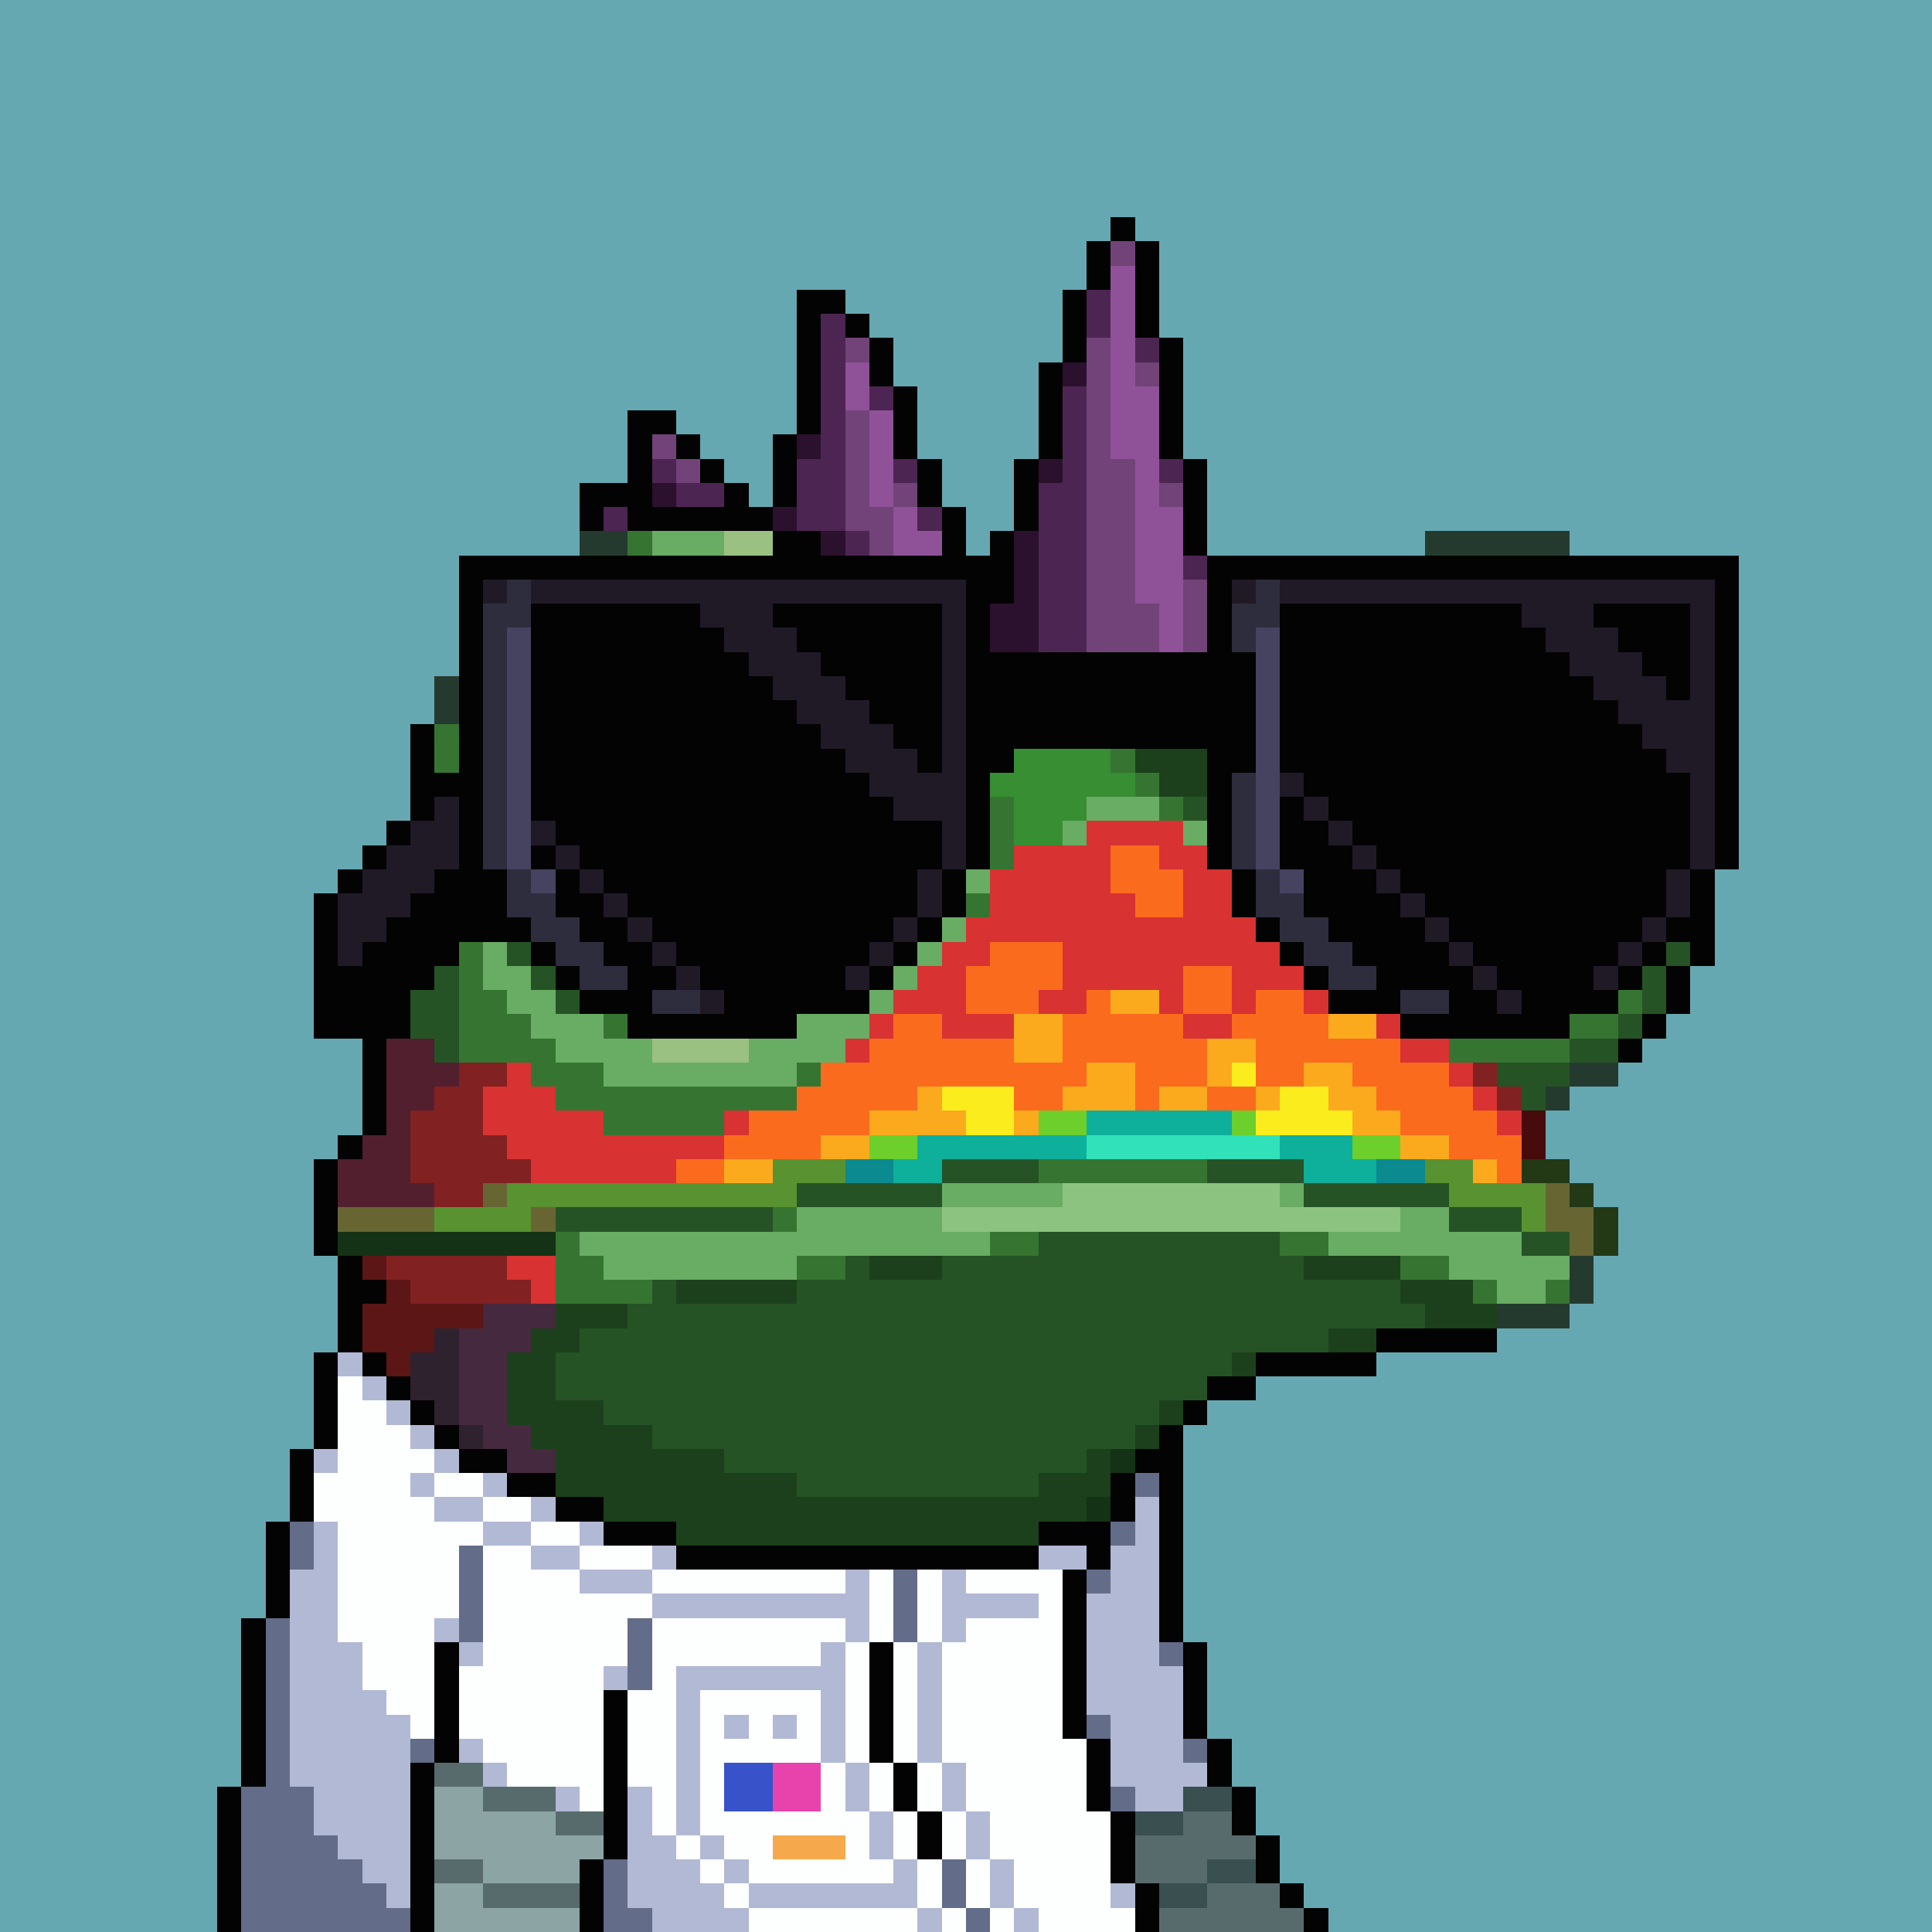
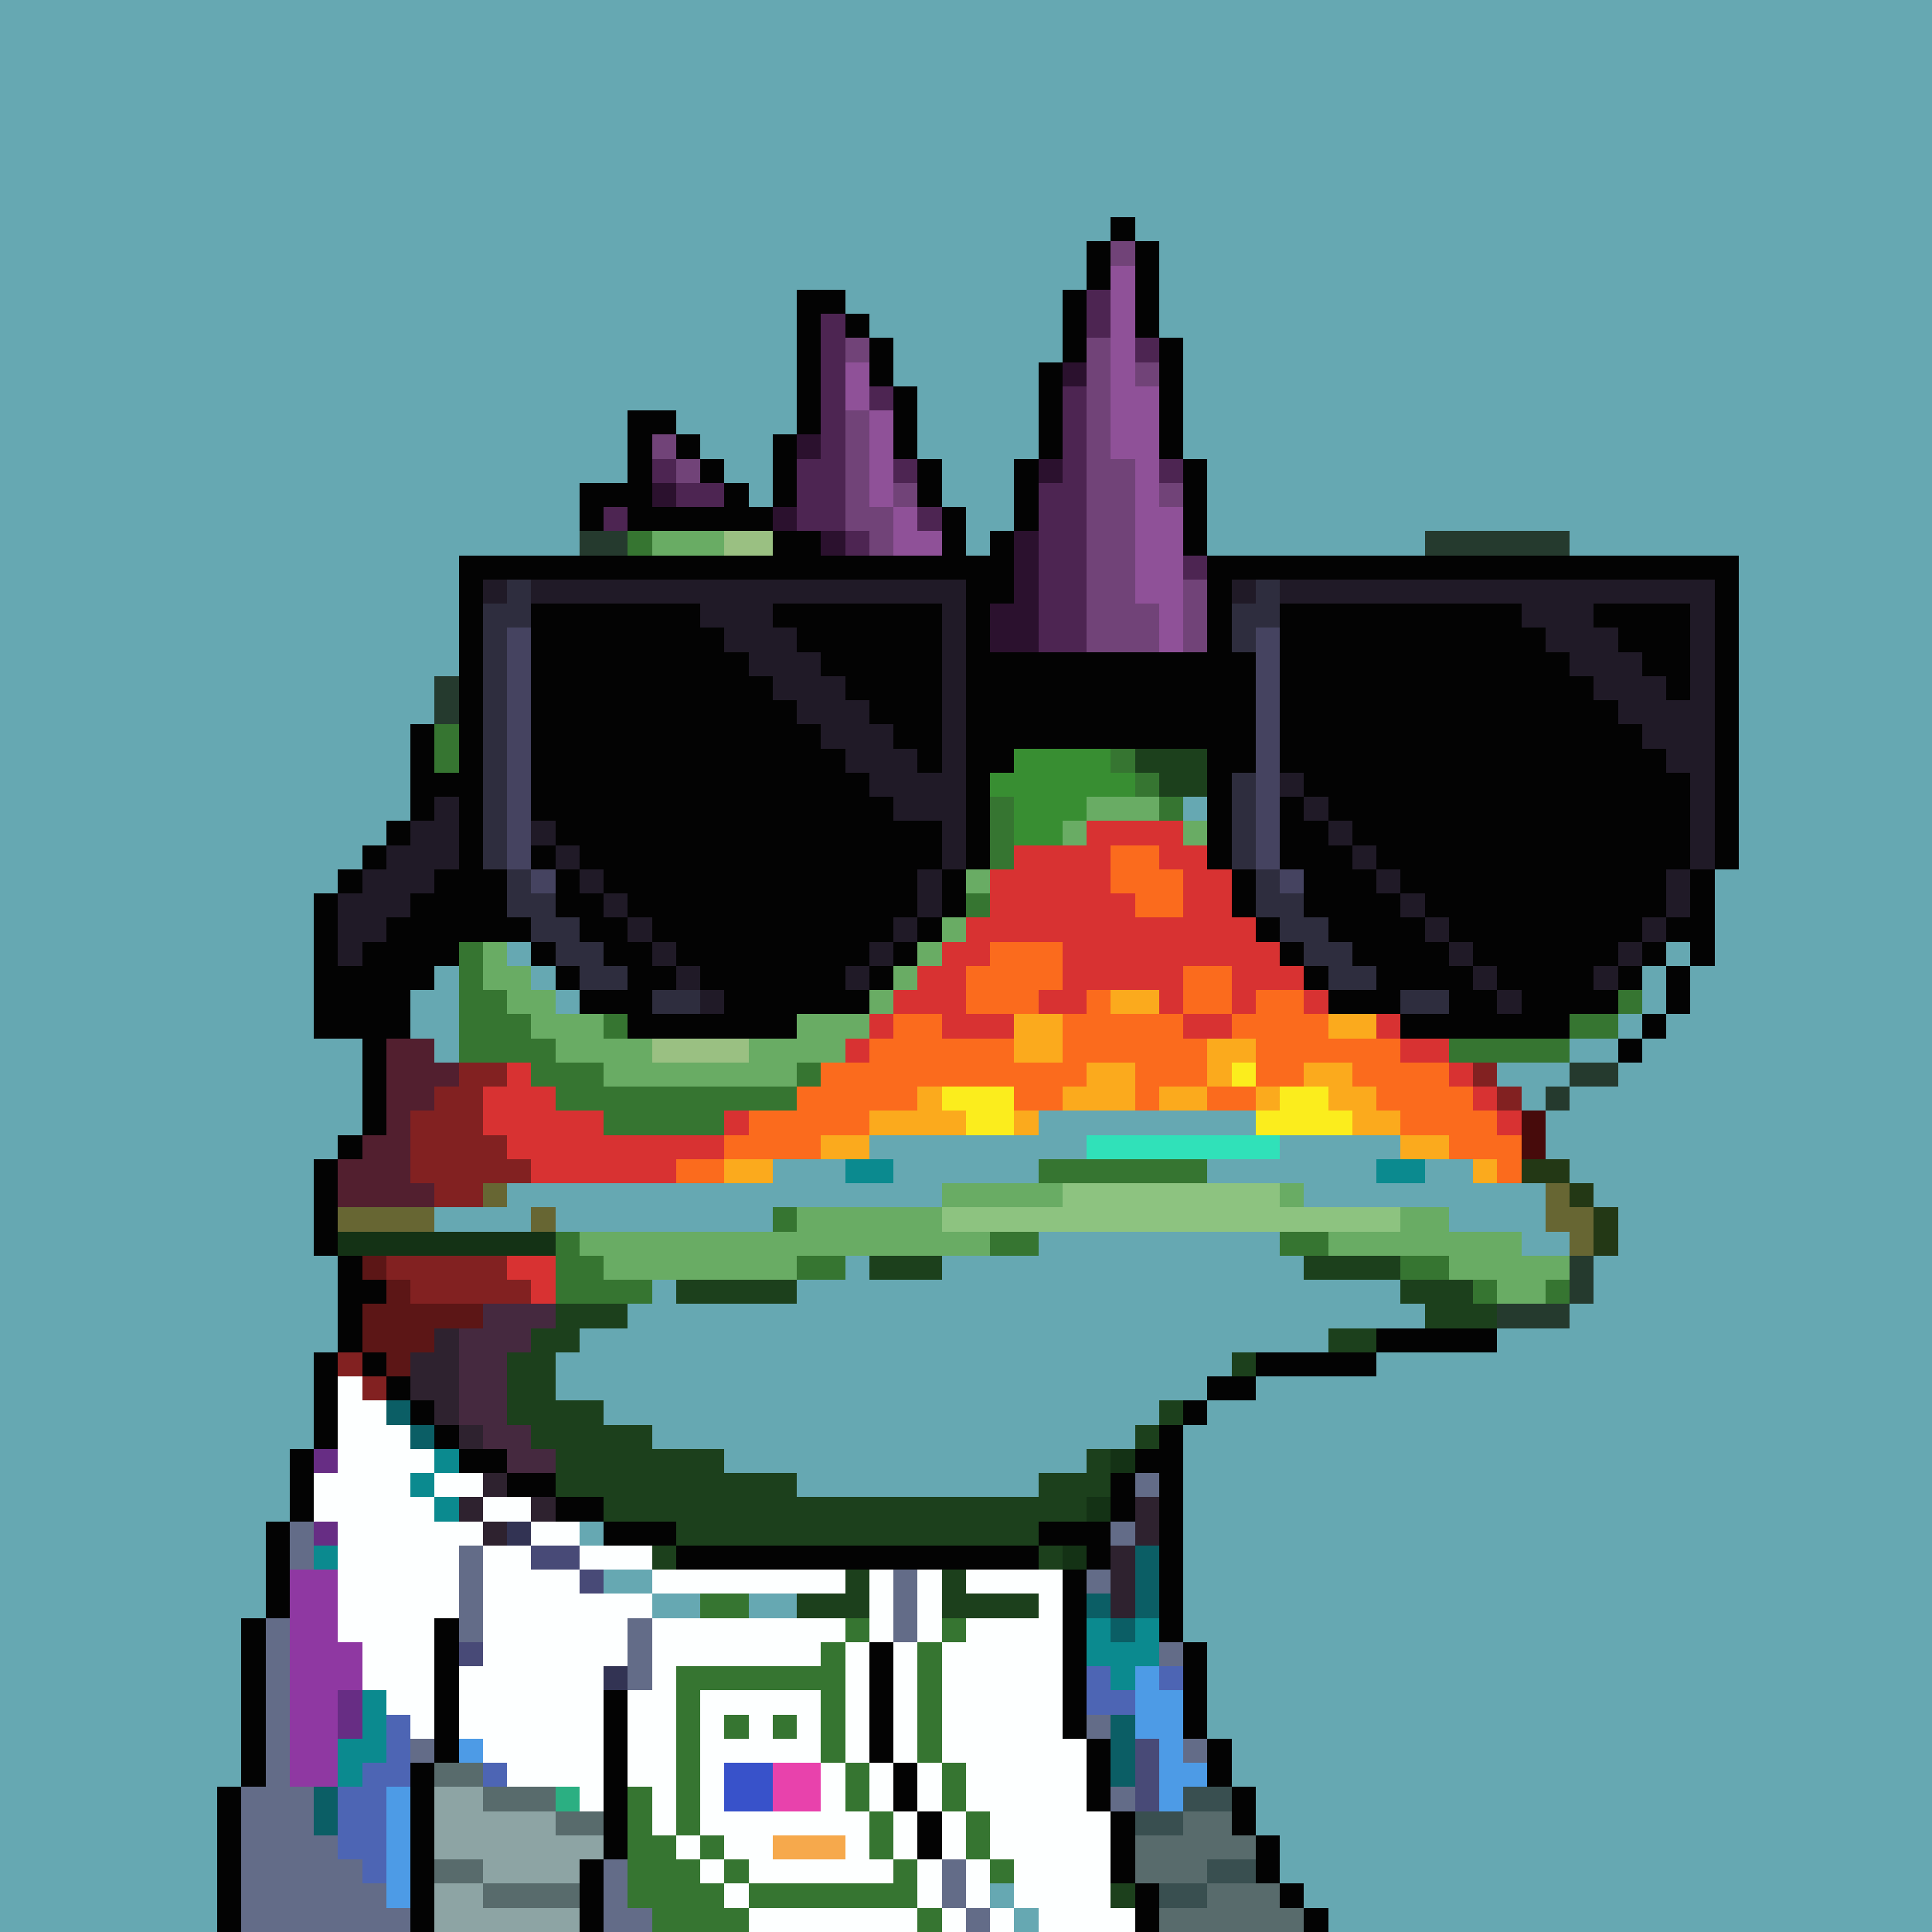
<svg xmlns="http://www.w3.org/2000/svg" width="800" height="800" viewBox="0 0 80 80" shape-rendering="crispEdges" style="image-rendering: pixelated;">
  <path fill="#66a8b2" d="M0 0h80v80H0Z" />
  <path fill="#253a2e" d="M26 21h6v1h-6Zm-2 1h2v1h-2Zm8 0h2v1h-2Zm27 0h6v1h-6Zm-37 1h2v1h-2Zm12 0h1v1h-1Zm23 0h2v1h-2Zm8 0h1v1h-1Zm-44 1h1v1h-1Zm14 0h1v1h-1Zm31 0h1v1h-1Zm-46 1h1v1h-1Zm47 0h1v1h-1Zm-48 1h1v2h-1Zm-1 2h1v2h-1Zm47 16h2v1h-2Zm-1 1h1v1h-1Zm1 7h1v2h-1Zm-3 2h3v1h-3Z" />
  <path fill="#367531" d="M26 22h1v1h-1Zm-2 1h2v1h-2Zm37 0h4v1h-4Zm-38 1h1v1h-1Zm-1 1h1v1h-1Zm-1 1h1v1h-1Zm15 0h1v1h-1Zm-16 1h1v1h-1Zm17 0h1v1h-1Zm17 0h2v1h-2Zm-35 1h1v2h-1Zm19 0h2v1h-2Zm16 0h1v1h-1Zm-15 1h1v1h-1Zm14 0h1v1h-1Zm-35 1h1v6h-1Zm22 0h1v2h-1Zm3 0h1v1h-1Zm3 1h1v1h-1Zm1 1h1v1h-1Zm-6 1h1v3h-1Zm7 0h1v1h-1Zm2 1h1v1h-1Zm-31 2h1v8h-1Zm21 1h1v1h-1Zm14 0h1v1h-1Zm-34 4h1v3h-1Zm14 0h1v1h-1Zm33 0h1v1h-1Zm-46 1h1v2h-1Zm4 0h1v1h-1Zm7 0h1v1h-1Zm27 0h1v1h-1Zm6 0h2v1h-2Zm-43 1h1v2h-1Zm38 0h5v1h-5Zm-37 1h2v2h-2Zm10 0h1v1h-1Zm-8 1h8v1h-8Zm0 1h5v1h-5Zm18 2h7v1h-7Zm-11 2h1v1h-1Zm-9 1h1v3h-1Zm18 0h2v1h-2Zm12 0h2v1h-2Zm-29 1h1v2h-1Zm9 0h2v1h-2Zm25 0h2v1h-2Zm-33 1h2v1h-2Zm36 0h1v1h-1Zm3 0h1v1h-1ZM29 66h2v14h-2Zm-1 1h1v13h-1Zm3 0h9v13h-9Zm-4 1h1v12h-1Zm13 0h1v11h-1Zm1 1h1v9h-1Zm-15 1h1v10h-1Zm-1 7h1v3h-1Z" />
  <path fill="#69ac64" d="M27 22h3v1h-3Zm5 1h2v1h-2Zm2 1h1v1h-1Zm23 0h2v1h-2Zm-22 1h1v1h-1Zm21 0h2v1h-2Zm-1 1h2v1h-2Zm-16 4h1v9h-1Zm1 2h1v5h-1Zm5 1h3v1h-3Zm-1 1h1v1h-1Zm5 0h1v1h-1Zm-11 3h1v3h-1Zm-18 2h1v2h-1Zm17 0h1v2h-1Zm-16 1h1v2h-1Zm15 0h1v2h-1Zm-14 1h1v2h-1Zm13 0h1v2h-1Zm-12 1h2v2h-2Zm10 0h2v2h-2Zm-8 1h2v2h-2Zm6 0h2v2h-2Zm-4 1h4v1h-4Zm12 5h5v1h-5Zm14 0h1v1h-1Zm-20 1h6v2h-6Zm25 0h2v2h-2Zm-34 1h9v1h-9Zm15 0h2v1h-2Zm16 0h3v1h-3Zm5 0h3v2h-3Zm-35 1h8v1h-8Zm38 0h2v1h-2Zm-1 1h2v1h-2Z" />
  <path fill="#9ac082" d="M30 22h2v1h-2Zm-3 21h4v1h-4Z" />
  <path fill="#8a2a1c" d="M26 23h6v1h-6Zm-2 1h2v1h-2Zm38 0h3v1h-3Zm-39 1h1v1h-1Zm42 0h2v1h-2Zm-43 1h1v1h-1Zm45 0h1v1h-1Zm-46 1h1v1h-1Zm47 0h1v1h-1Zm-48 1h1v2h-1Zm49 0h1v2h-1Zm-50 2h1v6h-1Zm51 0h1v7h-1Zm-50 6h1v2h-1Zm49 1h1v2h-1Zm-48 1h1v1h-1Zm1 1h1v1h-1Zm46 0h1v1h-1Zm-1 1h1v1h-1Z" />
  <path fill="#388e32" d="M59 23h2v1h-2Zm-19 6h2v1h-2Zm1 1h2v3h-2Zm2 1h3v2h-3Zm3 1h1v1h-1Zm-4 1h3v1h-3Zm0 1h2v1h-2Z" />
-   <path fill="#255325" d="M22 24h1v1h-1Zm37 0h1v1h-1Zm-38 1h1v1h-1Zm-1 1h1v1h-1Zm17 0h1v1h-1Zm1 1h1v1h-1Zm0 2h1v1h-1Zm16 0h1v1h-1Zm-3 1h3v5h-3Zm-1 2h1v2h-1Zm-1 1h1v1h-1Zm3 2h2v1h-2Zm-34 1h1v1h-1Zm20 0h1v1h-1Zm15 0h1v1h-1Zm-33 2h1v1h-1Zm17 0h1v1h-1Zm-19 1h1v5h-1Zm3 0h1v1h-1Zm15 0h1v1h-1Zm33 0h1v1h-1Zm-47 1h1v1h-1Zm13 0h1v1h-1Zm33 0h1v2h-1Zm-51 1h1v2h-1Zm6 0h1v1h-1Zm44 1h1v1h-1Zm-2 1h2v1h-2Zm-3 1h3v1h-3Zm1 1h1v1h-1Zm-24 3h4v1h-4Zm11 0h4v1h-4Zm-17 1h6v1h-6Zm21 0h6v1h-6Zm-31 1h9v1h-9Zm37 0h3v1h-3Zm-17 1h10v5H43Zm20 0h2v1h-2Zm-28 1h1v10h-1Zm4 0h4v10h-4Zm14 0h1v4h-1Zm-26 1h1v7h-1Zm6 0h2v9h-2Zm3 0h3v9h-3Zm18 0h4v2h-4Zm-28 1h1v5h-1Zm2 0h5v6h-5Zm30 0h1v1h-1Zm-34 1h2v3h-2Zm30 0h1v1h-1Zm-31 1h1v2h-1Zm20 0h8v1h-8Zm0 1h7v1h-7Zm-18 1h1v1h-1Zm18 0h5v1h-5Zm0 1h4v1h-4Zm-13 1h3v1h-3Zm13 0h2v1h-2Zm-19 3h1v1h-1Zm1 1h1v2h-1Zm1 1h2v2h-2Zm2 1h1v1h-1Zm3 0h2v1h-2Zm-4 1h1v1h-1Zm13 0h3v1h-3Zm1 1h3v1h-3Zm1 1h2v11h-2Zm2 4h1v7h-1Zm1 3h1v4h-1Zm-4 2h1v2h-1Zm-1 1h1v1h-1Zm6 0h1v1h-1Z" />
  <path fill="#f78717" d="M26 24h5v1h-5Zm-2 1h2v1h-2Zm7 0h2v1h-2Zm30 0h4v1h-4Zm-38 1h1v1h-1Zm11 0h1v1h-1Zm25 0h2v1h-2Zm7 0h1v1h-1Zm-44 1h1v1h-1Zm13 0h1v2h-1Zm23 0h1v1h-1Zm9 0h1v1h-1Zm-46 1h1v2h-1Zm36 0h1v1h-1Zm11 0h1v1h-1Zm-32 1h1v8h-1Zm20 0h1v9h-1Zm-36 1h1v6h-1Zm49 0h1v1h-1Zm-32 1h1v4h-1Zm18 0h1v5h-1Zm-34 4h1v3h-1Zm14 0h1v3h-1Zm-13 1h1v3h-1Zm12 0h1v3h-1Zm23 0h1v3h-1Zm12 0h1v1h-1Zm-46 1h1v3h-1Zm10 0h1v3h-1Zm25 0h1v3h-1Zm10 0h1v2h-1Zm-44 1h1v2h-1Zm8 0h1v3h-1Zm27 0h1v3h-1Zm8 0h1v2h-1Zm-42 1h7v2h-7Zm35 0h1v2h-1Zm6 0h1v1h-1Zm-5 1h5v1h-5Zm-34 1h4v1h-4Zm34 0h3v1h-3Z" />
  <path fill="#bb561f" d="M31 24h1v1h-1Zm2 1h1v1h-1Zm27 0h1v1h-1Zm-2 1h1v1h-1Zm-1 1h1v1h-1Zm-21 1h1v1h-1Zm20 0h1v1h-1Zm-19 2h1v1h-1Zm18 0h1v1h-1Zm-18 5h1v1h-1Zm18 1h1v1h-1Zm-19 1h1v1h-1Zm-1 1h1v1h-1Zm21 0h1v1h-1Zm-22 1h1v1h-1Zm23 0h1v1h-1Zm-33 1h1v1h-1Zm9 0h1v1h-1Zm25 0h1v1h-1Zm8 0h1v1h-1Zm-40 1h1v1h-1Zm5 0h1v1h-1Zm29 0h1v1h-1Zm4 0h1v1h-1Z" />
  <path fill="#030303" d="M32 24h2v1h-2Zm24 0h1v1h-1Zm4 0h2v1h-2Zm-26 1h1v1h-1Zm2 0h2v1h-2Zm19 0h1v1h-1Zm3 0h2v1h-2Zm-23 1h1v1h-1Zm3 0h1v1h-1Zm16 0h1v1h-1Zm3 0h1v1h-1Zm-21 1h1v1h-1Zm3 0h1v1h-1Zm14 0h1v1h-1Zm3 0h1v1h-1Zm-19 1h1v2h-1Zm3 0h2v1h-2Zm12 0h1v1h-1Zm3 0h1v2h-1Zm-13 1h2v1h-2Zm8 0h2v1h-2Zm-33 1h1v7h-1Zm21 0h1v6h-1Zm6 0h6v1h-6Zm10 0h1v7h-1Zm-17 6h1v2h-1Zm-19 1h1v2h-1Zm37 0h1v2h-1Zm15 0h1v3h-1Zm-34 1h1v1h-1Zm-19 1h1v2h-1Zm18 0h1v1h-1Zm21 0h1v1h-1Zm-33 1h1v1h-1Zm11 0h1v1h-1Zm23 0h1v1h-1Zm12 0h1v2h-1Zm-53 1h1v2h-1Zm8 0h2v1h-2Zm8 0h2v1h-2Zm26 0h2v1h-2Zm7 0h2v1h-2Zm-39 1h6v1h-6Zm34 0h5v1h-5Zm8 0h1v1h-1Zm-53 1h1v4h-1Zm52 0h1v1h-1Zm-53 4h1v1h-1Zm-1 1h1v4h-1Zm1 4h1v4h-1Zm1 1h1v1h-1Zm42 2h5v1h-5Zm-44 1h1v4h-1Zm39 0h5v1h-5Zm-2 1h2v1h-2Zm-1 1h1v1h-1Zm-1 1h1v9h-1Zm-36 1h1v3h-1Zm35 0h1v1h-1Zm-1 1h1v2h-1Zm-35 2h1v4h-1Zm34 0h1v2h-1Zm-26 1h1v3h-1Zm25 1h1v6h-1Zm-34 2h1v7h-1Zm8 0h1v6h-1Zm8 0h1v3h-1Zm23 1h1v4h-1Zm-24 2h1v7h-1Zm20 2h1v2h-1Zm5 0h1v2h-1Zm-33 1h1v7h-1Zm-8 1h1v6H9Zm42 0h1v2h-1Zm-5 1h1v3h-1Zm6 1h1v2h-1Zm-28 1h1v3h-1Zm23 1h1v2h-1Zm6 0h1v1h-1Zm1 1h1v1h-1Z" />
  <path fill="#5c8d67" d="M65 24h1v1h-1Z" />
  <path fill="#f9d02b" d="M26 25h5v1h-5Zm-2 1h3v1h-3Zm9 0h1v1h-1Zm32 0h1v1h-1Zm-42 1h3v1h-3Zm11 0h1v1h-1Zm25 0h1v1h-1Zm7 0h1v2h-1Zm-44 1h3v1h-3Zm36 0h1v1h-1Zm9 0h1v10h-1Zm-45 1h2v7h-2Zm13 0h1v1h-1Zm22 0h1v1h-1Zm11 0h1v8h-1Zm-47 1h1v1h-1Zm5 2h8v4h-8Zm33 0h6v5h-6Zm-38 1h1v2h-1Zm4 0h1v6h-1Zm9 0h1v2h-1Zm24 0h1v4h-1Zm7 0h1v7h-1Zm-41 1h1v4h-1Zm11 0h1v1h-1Zm22 0h1v2h-1Zm9 0h1v5h-1Zm3 1h1v1h-1Zm-46 1h1v1h-1Zm3 0h7v1h-7Zm0 1h6v1h-6Zm34 0h5v1h-5Zm-34 1h3v1h-3Zm35 0h4v1h-4Z" />
  <path fill="#f8f668" d="M27 26h6v1h-6Zm34 0h4v6h-4Zm-35 1h6v5h-6Zm34 0h1v1h-1Zm5 0h1v6h-1Zm-40 1h1v5h-1Zm-1 1h1v5h-1Zm8 0h1v3h-1Zm34 0h1v5h-1Zm-33 1h3v2h-3Zm24 0h1v4h-1Zm3 0h1v2h-1Zm-39 1h1v2h-1Zm37 0h2v1h-2Zm11 0h1v4h-1Zm-35 1h2v1h-2Zm24 0h1v1h-1Zm-23 1h1v1h-1Zm-1 2h1v1h-1Zm-1 1h1v1h-1Zm-1 1h1v1h-1Zm27 0h1v1h-1Zm-30 1h3v1h-3Zm31 0h1v1h-1Zm1 1h4v1h-4Z" />
  <path fill="#ffffea" d="M32 27h2v2h-2Zm2 1h1v2h-1Zm25 0h2v2h-2Zm-26 1h1v1h-1Zm25 0h1v2h-1Zm1 1h1v1h-1Z" />
  <path fill="#1c401c" d="M53 28h1v1h-1Zm-1 1h1v1h-1Zm-2 1h1v2h-1Zm-3 1h3v1h-3Zm1 1h2v1h-2ZM36 52h3v1h-3Zm18 0h4v1h-4Zm-26 1h5v1h-5Zm30 0h3v1h-3Zm-35 1h3v1h-3Zm36 0h3v1h-3Zm-37 1h2v1h-2Zm33 0h2v1h-2Zm-34 1h2v3h-2Zm30 0h1v1h-1Zm-28 2h2v4h-2Zm25 0h1v1h-1Zm-26 1h1v1h-1Zm3 0h2v5h-2Zm22 0h1v1h-1Zm-20 1h3v5h-3Zm18 0h1v2h-1Zm-15 1h3v5h-3Zm13 0h2v3h-2Zm-19 1h1v1h-1Zm9 0h10v5H33Zm-7 2h1v1h-1Zm17 0h1v4h-1Zm-15 1h2v1h-2Zm16 7h1v1h-1Zm1 3h1v1h-1Zm1 3h1v1h-1Z" />
  <path fill="#d83232" d="M45 34h4v1h-4Zm-3 1h4v4h-4Zm6 0h4v1h-4Zm-7 1h1v3h-1Zm8 0h4v4h-4Zm-3 1h1v4h-1Zm7 0h1v2h-1Zm-13 1h1v2h-1Zm7 0h2v3h-2Zm7 0h1v1h-1Zm-15 1h1v4h-1Zm5 0h2v2h-2Zm-6 1h1v2h-1Zm13 0h3v1h-3Zm4 0h1v2h-1Zm-18 1h1v1h-1Zm6 0h2v1h-2Zm5 0h1v1h-1Zm3 0h1v1h-1Zm3 0h1v1h-1Zm2 0h1v1h-1Zm-20 1h1v1h-1Zm4 0h2v1h-2Zm9 0h2v1h-2Zm8 0h1v1h-1Zm-22 1h1v1h-1Zm23 0h2v1h-2Zm-37 1h1v4h-1Zm39 0h1v1h-1Zm-40 1h1v2h-1Zm2 0h1v4h-1Zm39 0h1v1h-1Zm-38 1h2v3h-2Zm7 0h1v1h-1Zm32 0h1v1h-1Zm-37 1h5v1h-5Zm0 1h3v1h-3Zm-4 4h2v1h-2Zm1 1h1v1h-1Zm-8 5h1v3h-1Zm1 1h1v1h-1Z" />
  <path fill="#fb6b1d" d="M46 35h2v2h-2Zm2 1h1v2h-1Zm-1 1h1v1h-1Zm-6 2h3v2h-3Zm12 0h2v1h-2Zm-13 1h1v2h-1Zm9 0h2v2h-2Zm5 0h1v1h-1Zm-13 1h2v1h-2Zm4 0h1v3h-1Zm7 0h2v4h-2Zm-15 1h2v3h-2Zm7 0h1v3h-1Zm2 0h3v2h-3Zm5 0h1v1h-1Zm3 0h1v2h-1Zm-18 1h1v3h-1Zm3 0h3v2h-3Zm10 0h1v2h-1Zm6 0h3v1h-3Zm-21 1h2v3h-2Zm8 0h2v2h-2Zm5 0h2v1h-2Zm9 0h4v1h-4Zm-23 1h1v3h-1Zm4 0h1v1h-1Zm10 0h1v1h-1Zm3 0h2v1h-2Zm7 0h4v1h-4Zm-26 1h2v2h-2Zm27 0h4v1h-4Zm-28 1h1v1h-1Zm30 0h3v1h-3Zm-32 1h2v1h-2Zm34 0h1v1h-1Z" />
  <path fill="#822121" d="M55 39h1v1h-1Zm1 1h1v1h-1Zm1 1h1v1h-1Zm1 1h1v1h-1Zm-39 2h2v1h-2Zm42 0h1v1h-1Zm-43 1h2v5h-2Zm44 0h1v1h-1Zm-45 1h1v3h-1Zm3 1h1v2h-1Zm1 1h1v1h-1Zm-5 4h5v1h-5Zm1 1h5v1h-5Zm-3 3h1v2h-1Zm1 1h1v2h-1Z" />
  <path fill="#fbaa1d" d="M46 41h2v1h-2Zm-4 1h2v2h-2Zm13 0h2v1h-2Zm-5 1h2v1h-2Zm-5 1h2v2h-2Zm5 0h1v1h-1Zm4 0h2v1h-2Zm-16 1h1v2h-1Zm6 0h1v1h-1Zm4 0h2v1h-2Zm4 0h1v1h-1Zm3 0h2v1h-2Zm-19 1h2v1h-2Zm3 0h1v1h-1Zm3 0h1v1h-1Zm14 0h2v1h-2Zm-22 1h2v1h-2Zm24 0h2v1h-2Zm-28 1h2v1h-2Zm31 0h1v1h-1Z" />
  <path fill="#521f2f" d="M16 43h2v3h-2Zm2 1h1v1h-1Zm-2 2h1v4h-1Zm-1 1h1v3h-1Zm-1 1h1v2h-1Zm3 1h1v1h-1Z" />
  <path fill="#fbed1d" d="M51 44h1v1h-1Zm-12 1h3v1h-3Zm14 0h2v2h-2Zm-13 1h2v1h-2Zm12 0h1v1h-1Zm3 0h1v1h-1Z" />
-   <path fill="#6ccf2b" d="M43 46h2v1h-2Zm8 0h1v1h-1Zm-15 1h2v1h-2Zm20 0h2v1h-2Z" />
-   <path fill="#0eaf9b" d="M45 46h6v1h-6Zm-7 1h7v1h-7Zm15 0h3v1h-3Zm-16 1h2v1h-2Zm17 0h3v1h-3ZM15 60h1v3h-1Zm1 1h1v7h-1Zm-2 1h1v3h-1Zm1 4h1v3h-1Z" />
  <path fill="#470b0b" d="M63 46h1v2h-1Z" />
  <path fill="#30e1b9" d="M45 47h8v1h-8ZM15 63h1v3h-1Z" />
-   <path fill="#599231" d="M32 48h3v1h-3Zm27 0h2v1h-2Zm-38 1h12v1H21Zm39 0h4v1h-4Zm-42 1h4v1h-4Zm45 0h1v1h-1Z" />
  <path fill="#0b8a8f" d="M35 48h2v1h-2Zm22 0h2v1h-2ZM16 60h3v1h-3Zm-2 1h1v1h-1Zm3 0h2v6h-2Zm-4 3h1v1h-1Zm1 1h1v1h-1Zm3 2h1v2h-1Zm28 0h1v2h-1Zm2 0h1v2h-1Zm-31 1h1v3h-1Zm30 0h1v2h-1Zm-31 1h1v4h-1Zm-1 3h1v2h-1Z" />
  <path fill="#233815" d="M63 48h2v1h-2Zm2 1h1v1h-1Zm1 1h1v2h-1Z" />
  <path fill="#676633" d="M20 49h1v1h-1Zm44 0h1v2h-1Zm-50 1h4v1h-4Zm8 0h1v1h-1Zm43 0h1v2h-1Z" />
  <path fill="#8dc380" d="M44 49h9v2h-9Zm-5 1h5v1h-5Zm14 0h5v1h-5Z" />
  <path fill="#143215" d="M14 51h9v1h-9Zm32 9h1v1h-1Zm-1 2h1v1h-1Zm-1 2h1v1h-1Z" />
  <path fill="#5c1616" d="M15 52h1v1h-1Zm1 1h1v4h-1Zm-1 1h1v3h-1Zm2 0h3v1h-3Zm0 1h1v1h-1Z" />
  <path fill="#45293f" d="M20 54h3v1h-3Zm-1 1h3v1h-3Zm0 1h2v3h-2Zm1 3h2v1h-2Zm1 1h2v2h-2Z" />
  <path fill="#2e222f" d="M18 55h1v4h-1Zm-1 1h1v2h-1Zm-1 1h1v1h-1Zm3 2h1v1h-1Zm1 1h1v4h-1Zm27 1h1v3h-1Zm-28 1h1v2h-1Zm2 0h3v1h-3Zm25 1h1v4h-1Zm-1 2h1v1h-1Z" />
  <path fill="#0b5e65" d="M16 58h2v2h-2Zm2 1h1v1h-1Zm1 1h1v2h-1Zm28 4h1v3h-1Zm-2 2h1v1h-1Zm1 1h1v1h-1Zm-1 4h2v1h-2Zm1 1h1v3h-1Zm-33 2h1v3h-1Zm-1 1h1v5h-1Zm35 0h1v3h-1Zm-37 1h2v4h-2Zm38 1h1v3h-1Zm-28 1h3v2h-3Zm-4 1h1v1h-1Zm2 0h2v1h-2Zm5 0h1v1h-1Z" />
  <path fill="#672d84" d="M13 60h1v4h-1Zm-1 3h1v2h-1Zm-1 4h1v2h-1Zm3 3h1v2h-1Zm-4 4h1v2h-1Z" />
  <path fill="#323353" d="M21 63h1v1h-1Zm-1 1h1v1h-1Zm5 5h1v1h-1Z" />
  <path fill="#4d65b4" d="M22 63h1v1h-1Zm-1 1h1v1h-1Zm-1 1h1v2h-1Zm1 3h1v8h-1Zm27 0h1v2h-1Zm-31 1h1v4h-1Zm2 0h1v1h-1Zm26 0h1v2h-1Zm1 1h1v1h-1Zm-30 1h1v3h-1Zm4 0h1v4h-1Zm2 1h1v1h-1Zm27 0h1v1h-1Zm-34 1h1v5h-1Zm4 0h1v2h-1Zm-5 1h1v6h-1Zm4 0h1v4h-1Zm4 1h3v1h-3Zm1 1h2v1h-2Zm-10 1h1v3h-1Z" />
  <path fill="#484a77" d="M23 63h1v10h-1Zm-1 1h1v8h-1Zm2 0h1v11h-1Zm-3 1h1v3h-1Zm4 1h1v3h-1Zm-6 1h1v2h-1Zm28 5h1v3h-1Zm3 2h1v1h-1Zm-2 1h1v2h-1Zm3 1h1v2h-1Zm-2 1h1v3h-1Zm1 1h1v2h-1Zm1 1h1v1h-1Zm2 0h1v1h-1Z" />
  <path fill="#8f38a2" d="M12 65h2v9h-2Zm2 1h1v4h-1Zm-3 3h1v7h-1Zm1 5h1v1h-1Z" />
  <path fill="#4d9be6" d="M20 67h1v4h-1Zm27 2h1v3h-1Zm-28 1h1v3h-1Zm29 0h1v5h-1Zm-30 3h1v1h-1Zm31 0h1v3h-1Zm-33 1h1v5h-1Zm-1 4h1v2h-1Z" />
-   <path fill="#050805" d="M44 71h1v1h-1Z" />
+   <path fill="#050805" d="M44 71h1h-1Z" />
  <path fill="#2baf82" d="M22 73h2v2h-2Zm-3 2h2v3h-2Zm31 0h1v3h-1Zm-29 1h2v2h-2Zm28 0h1v1h-1Zm-26 1h1v2h-1Zm-5 1h2v1h-2Zm33 0h2v1h-2Zm1 1h1v1h-1Z" />
  <path fill="#050b07" d="M45 74h1v1h-1Z" />
  <path fill="#030303" d="M14 55h1v1h-1Zm-1 1h1v4h-1Zm2 0h1v1h-1Zm1 1h1v1h-1Zm1 1h1v1h-1Zm1 1h1v1h-1Zm-6 1h1v3h-1Zm7 0h2v1h-2Zm28 0h1v1h-1Zm-26 1h2v1h-2Zm25 0h1v2h-1Zm2 0h1v7h-1Zm-25 1h2v1h-2Zm-12 1h1v4h-1Zm14 0h3v1h-3Zm18 0h3v1h-3Zm-15 1h15v1H28Zm17 0h1v1h-1Zm-1 1h1v7h-1Zm-34 2h1v7h-1Zm8 1h1v5h-1Zm18 0h1v5h-1Zm13 0h1v4h-1Zm-24 2h1v7h-1Zm20 2h1v3h-1Zm5 0h1v2h-1Zm-33 1h1v7h-1Zm20 0h1v2h-1ZM9 74h1v6H9Zm42 0h1v2h-1Zm-13 1h1v2h-1Zm8 0h1v3h-1Zm6 1h1v2h-1Zm-28 1h1v3h-1Zm23 1h1v2h-1Zm6 0h1v1h-1Zm1 1h1v1h-1Z" />
-   <path fill="#b1b9d4" d="M14 56h1v1h-1Zm1 1h1v1h-1Zm1 1h1v1h-1Zm1 1h1v1h-1Zm-4 1h1v1h-1Zm5 0h1v1h-1Zm-1 1h1v1h-1Zm3 0h1v1h-1Zm-2 1h2v1h-2Zm4 0h1v1h-1Zm25 0h1v13h-1Zm-34 1h1v13h-1Zm7 0h2v1h-2Zm4 0h1v1h-1Zm-2 1h2v1h-2Zm5 0h1v1h-1Zm16 0h2v1h-2Zm3 0h1v10h-1Zm-34 1h1v9h-1Zm12 0h3v1h-3Zm11 0h1v3h-1Zm4 0h1v3h-1Zm-12 1h8v1h-8Zm13 0h3v1h-3Zm5 0h1v5h-1Zm-27 1h1v1h-1Zm-4 1h1v9h-1Zm5 0h1v1h-1Zm15 0h1v5h-1Zm4 0h1v5h-1Zm-13 1h1v1h-1Zm3 0h6v1h-6Zm20 0h1v6h-1Zm-33 1h1v8h-1Zm13 0h1v6h-1Zm-12 1h1v8h-1Zm14 0h1v1h-1Zm2 0h1v1h-1Zm-13 1h1v1h-1Zm1 1h1v1h-1Zm15 0h1v2h-1Zm4 0h1v2h-1Zm10 0h1v1h-1Zm-26 1h1v1h-1Zm3 0h1v5h-1Zm10 1h1v2h-1Zm4 0h1v2h-1Zm-13 1h1v4h-1Zm2 0h1v1h-1Zm-1 1h1v3h-1Zm2 0h1v1h-1Zm7 0h1v2h-1Zm4 0h1v2h-1Zm-12 1h1v2h-1Zm2 0h6v1h-6Zm15 0h1v1h-1Zm-16 1h1v1h-1Zm8 0h1v1h-1Zm4 0h1v1h-1Z" />
  <path fill="#fdffff" d="M14 57h1v11h-1Zm1 1h1v12h-1Zm1 1h1v12h-1Zm1 1h1v1h-1Zm-4 1h1v2h-1Zm5 0h2v1h-2Zm-1 1h1v10h-1Zm3 0h2v1h-2Zm-2 1h2v1h-2Zm4 0h2v1h-2Zm-4 1h1v3h-1Zm2 0h2v9h-2Zm4 0h3v1h-3Zm-2 1h2v9h-2Zm5 0h8v1h-8Zm9 0h1v3h-1Zm2 0h1v3h-1Zm2 0h4v1h-4Zm-16 1h3v1h-3Zm19 0h1v14h-1Zm-19 1h2v2h-2Zm3 0h8v1h-8Zm13 0h3v8h-3Zm-13 1h7v1h-7Zm8 0h1v5h-1Zm2 0h1v5h-1Zm2 0h1v5h-1Zm-20 1h1v3h-1Zm5 0h1v6h-1Zm3 0h1v7h-1Zm-1 1h1v4h-1Zm3 0h5v1h-5Zm0 1h1v5h-1Zm2 0h1v2h-1Zm2 0h1v2h-1Zm-3 1h1v1h-1Zm2 0h1v1h-1Zm12 0h1v8h-1Zm-23 1h1v1h-1Zm13 0h1v3h-1Zm2 0h1v2h-1Zm2 0h1v2h-1Zm-8 2h4v1h-4Zm5 0h1v3h-1Zm2 0h1v2h-1Zm2 0h1v2h-1Zm2 0h2v2h-2Zm4 0h1v5h-1Zm-17 1h1v1h-1Zm2 0h2v1h-2Zm-1 1h1v1h-1Zm2 0h4v1h-4Zm5 0h1v1h-1Zm2 0h1v2h-1Zm2 0h1v2h-1Zm2 0h1v2h-1Zm-12 1h1v1h-1Zm1 1h7v1h-7Zm8 0h1v1h-1Zm2 0h1v1h-1Zm5 0h1v1h-1Z" />
  <path fill="#636c88" d="M47 61h1v1h-1Zm-35 2h1v2h-1Zm34 0h1v1h-1Zm-27 1h1v4h-1Zm18 1h1v3h-1Zm8 0h1v1h-1Zm-34 2h1v13h-1Zm15 0h1v3h-1Zm22 1h1v1h-1Zm-3 3h1v1h-1Zm-28 1h1v1h-1Zm32 0h1v1h-1Zm-39 2h1v6h-1Zm2 0h1v6h-1Zm34 0h1v1h-1Zm-33 2h1v4h-1Zm1 1h1v3h-1Zm11 0h1v3h-1Zm14 0h1v2h-1Zm-24 1h1v2h-1Zm1 1h1v1h-1Zm10 0h1v1h-1Zm14 0h1v1h-1Z" />
  <path fill="#586b6c" d="M18 73h2v1h-2Zm2 1h3v1h-3Zm3 1h2v1h-2Zm26 0h2v2h-2Zm-2 1h2v2h-2Zm4 0h1v1h-1Zm-33 1h2v1h-2Zm31 0h1v1h-1Zm-29 1h4v1h-4Zm30 0h3v2h-3Zm-2 1h2v1h-2Zm5 0h1v1h-1Z" />
  <path fill="#3852ca" d="M30 73h2v2h-2Z" />
  <path fill="#e842ac" d="M32 73h2v2h-2Z" />
  <path fill="#8da4a4" d="M18 74h2v3h-2Zm2 1h3v3h-3Zm3 1h2v1h-2Zm0 1h1v1h-1Zm-5 1h2v2h-2Zm2 1h4v1h-4Z" />
  <path fill="#394f50" d="M49 74h2v1h-2Zm-2 1h2v1h-2Zm3 2h2v1h-2Zm-2 1h2v1h-2Z" />
  <path fill="#f6a94c" d="M32 76h3v1h-3Z" />
  <path fill="#030303" d="M46 9h1v1h-1Zm-1 1h1v2h-1Zm2 0h1v4h-1Zm-14 2h2v1h-2Zm11 0h1v3h-1Zm-11 1h1v5h-1Zm2 0h1v1h-1Zm1 1h1v2h-1Zm12 0h1v5h-1Zm-5 1h1v4h-1Zm-6 1h1v3h-1Zm-11 1h2v1h-2Zm0 1h1v4h-1Zm2 0h1v1h-1Zm4 0h1v3h-1Zm-3 1h1v1h-1Zm9 0h1v2h-1Zm4 0h1v3h-1Zm7 0h1v4h-1Zm-25 1h2v1h-2Zm6 0h1v2h-1Zm-6 1h1v1h-1Zm3 0h3v1h-3Zm4 0h1v1h-1Zm8 0h1v2h-1Zm-7 1h2v1h-2Zm9 0h1v3h-1Zm-7 1h1v1h-1Zm6 0h1v4h-1Zm10 0h1v4h-1Zm-15 1h1v1h-1Zm1 1h2v1h-2Zm2 1h1v1h-1Zm1 1h1v1h-1Zm12 0h1v2h-1Zm-11 1h2v1h-2Zm1 1h2v1h-2Zm9 0h1v1h-1Zm-6 1h6v1h-6Z" />
  <path fill="#714378" d="M46 10h1v1h-1Zm-11 4h1v1h-1Zm10 0h1v14h-1Zm2 1h1v1h-1Zm-12 2h1v5h-1Zm-8 1h1v1h-1Zm1 1h1v1h-1Zm18 0h1v10h-1Zm-9 1h1v1h-1Zm11 0h1v1h-1Zm-12 1h1v3h-1Zm1 3h1v1h-1Zm2 0h1v1h-1Zm10 0h1v5h-1Zm-11 1h1v1h-1Zm9 0h1v5h-1Zm3 2h1v1h-1Zm-2 1h1v2h-1Z" />
  <path fill="#8f5198" d="M46 11h1v8h-1Zm-11 4h1v2h-1Zm12 1h1v9h-1Zm-11 1h1v4h-1Zm1 4h1v3h-1Zm11 0h1v7h-1Zm-10 1h1v3h-1Z" />
  <path fill="#4d2552" d="M45 12h1v2h-1Zm-11 1h1v9h-1Zm13 1h1v1h-1Zm-11 2h1v1h-1Zm8 0h1v13h-1Zm-17 3h1v1h-1Zm6 0h1v3h-1Zm4 0h1v1h-1Zm11 0h1v1h-1Zm-20 1h2v1h-2Zm15 0h1v9h-1Zm-18 1h1v1h-1Zm13 0h1v1h-1Zm-3 1h1v1h-1Zm4 1h1v1h-1Zm10 0h1v1h-1Zm-13 1h1v1h-1Zm3 1h1v2h-1Zm6 3h1v2h-1Zm5 0h1v1h-1Zm-4 1h1v1h-1Zm3 0h1v1h-1Z" />
  <path fill="#2b112e" d="M44 15h1v1h-1Zm-11 3h1v1h-1Zm10 1h1v1h-1Zm-16 1h1v1h-1Zm5 1h1v1h-1Zm2 1h1v1h-1Zm8 0h1v7h-1Zm-7 1h1v1h-1Zm6 2h1v3h-1Zm-1 2h1v1h-1Zm3 2h2v1h-2Z" />
  <path fill="#030303" d="M19 23h22v1H19Zm31 0h22v1H50Zm-31 1h1v15h-1Zm21 0h1v12h-1Zm10 0h1v12h-1Zm21 0h1v12h-1Zm-49 1h7v9h-7Zm10 0h7v1h-7Zm21 0h10v7H53Zm13 0h4v1h-4Zm-37 1h1v15h-1Zm4 0h6v1h-6Zm30 0h1v17h-1Zm4 0h3v1h-3Zm-37 1h1v16h-1Zm4 0h5v1h-5Zm7 0h9v4h-9Zm10 0h1v5h-1Zm13 0h1v15h-1Zm4 0h2v1h-2Zm-37 1h1v15h-1Zm4 0h4v1h-4Zm30 0h1v14h-1Zm4 0h1v1h-1Zm-37 1h1v14h-1Zm4 0h3v1h-3Zm30 0h1v11h-1Zm-33 1h1v12h-1Zm4 0h2v1h-2Zm30 0h1v9h-1Zm-33 1h1v11h-1Zm4 0h1v1h-1Zm3 0h1v1h-1Zm27 0h1v7h-1Zm-50 1h1v1h-1Zm17 0h1v8h-1Zm19 0h9v1h-9Zm15 0h1v4h-1Zm-52 1h1v1h-1Zm19 0h1v6h-1Zm17 0h1v3h-1Zm2 0h8v1h-8Zm-39 1h1v1h-1Zm7 0h6v1h-6Zm14 0h2v2h-2Zm17 0h1v4h-1Zm2 0h7v1h-7Zm-41 1h1v1h-1Zm7 0h1v1h-1Zm2 0h5v1h-5Zm31 0h1v4h-1Zm2 0h6v1h-6Zm-43 1h1v1h-1Zm4 0h1v4h-1Zm2 0h1v3h-1Zm3 0h1v2h-1Zm2 0h4v1h-4Zm12 0h1v2h-1Zm2 0h1v2h-1Zm12 0h1v2h-1Zm5 0h1v4h-1Zm2 0h5v1h-5Zm12 0h1v2h-1Zm-57 1h1v6h-1Zm4 0h1v4h-1Zm7 0h1v2h-1Zm2 0h3v1h-3Zm31 0h1v5h-1Zm2 0h4v1h-4Zm-43 1h1v4h-1Zm5 0h1v1h-1Zm4 0h1v2h-1Zm2 0h2v1h-2Zm11 0h1v1h-1Zm14 0h1v1h-1Zm6 0h1v3h-1Zm2 0h3v1h-3Zm9 0h1v1h-1Zm-54 1h1v4h-1Zm7 0h1v1h-1Zm4 0h1v3h-1Zm2 0h1v1h-1Zm9 0h1v1h-1Zm16 0h1v1h-1Zm6 0h1v2h-1Zm2 0h2v1h-2Zm7 0h1v1h-1Zm-54 1h1v3h-1Zm9 0h1v1h-1Zm4 0h1v1h-1Zm9 0h1v1h-1Zm18 0h1v1h-1Zm6 0h1v3h-1Zm2 0h1v1h-1Zm5 0h1v1h-1Zm-43 1h2v1h-2Zm11 0h1v1h-1Zm20 0h2v1h-2Zm6 0h1v2h-1Zm5 0h1v1h-1Zm-39 1h3v1h-3Zm31 0h2v1h-2Zm4 0h1v1h-1Z" />
  <path fill="#201a27" d="M20 24h1v1h-1Zm2 0h18v1H22Zm29 0h1v1h-1Zm2 0h18v1H53Zm-24 1h3v1h-3Zm10 0h1v11h-1Zm24 0h3v1h-3Zm7 0h1v11h-1Zm-40 1h3v1h-3Zm34 0h3v1h-3Zm-33 1h3v1h-3Zm34 0h3v1h-3Zm-33 1h3v1h-3Zm34 0h3v1h-3Zm-33 1h3v1h-3Zm34 0h3v1h-3Zm-33 1h3v1h-3Zm34 0h2v1h-2Zm-33 1h3v1h-3Zm34 0h1v1h-1Zm-33 1h3v1h-3Zm17 0h1v1h-1Zm-35 1h1v3h-1Zm19 0h2v1h-2Zm17 0h1v1h-1Zm-37 1h1v3h-1Zm5 0h1v1h-1Zm33 0h1v1h-1Zm-39 1h1v3h-1Zm7 0h1v1h-1Zm33 0h1v1h-1Zm-41 1h1v3h-1Zm9 0h1v1h-1Zm14 0h1v2h-1Zm19 0h1v1h-1Zm12 0h1v2h-1Zm-55 1h1v3h-1Zm11 0h1v1h-1Zm33 0h1v1h-1Zm-32 1h1v1h-1Zm11 0h1v1h-1Zm22 0h1v1h-1Zm9 0h1v1h-1Zm-41 1h1v1h-1Zm9 0h1v1h-1Zm24 0h1v1h-1Zm7 0h1v1h-1Zm-39 1h1v1h-1Zm7 0h1v1h-1Zm26 0h1v1h-1Zm5 0h1v1h-1Zm-37 1h1v1h-1Zm33 0h1v1h-1Z" />
  <path fill="#2e2d3e" d="M21 24h1v2h-1Zm31 0h1v2h-1Zm-32 1h1v11h-1Zm31 0h1v2h-1Zm0 7h1v4h-1Zm-30 4h1v2h-1Zm31 0h1v2h-1Zm-30 1h1v2h-1Zm31 0h1v2h-1Zm-30 1h1v2h-1Zm31 0h1v2h-1Zm-30 1h1v2h-1Zm31 0h1v2h-1Zm-30 1h1v1h-1Zm31 0h1v1h-1Zm-29 1h2v1h-2Zm31 0h2v1h-2Z" />
  <path fill="#454360" d="M21 26h1v10h-1Zm31 0h1v10h-1ZM22 36h1v1h-1Zm31 0h1v1h-1Z" />
</svg>